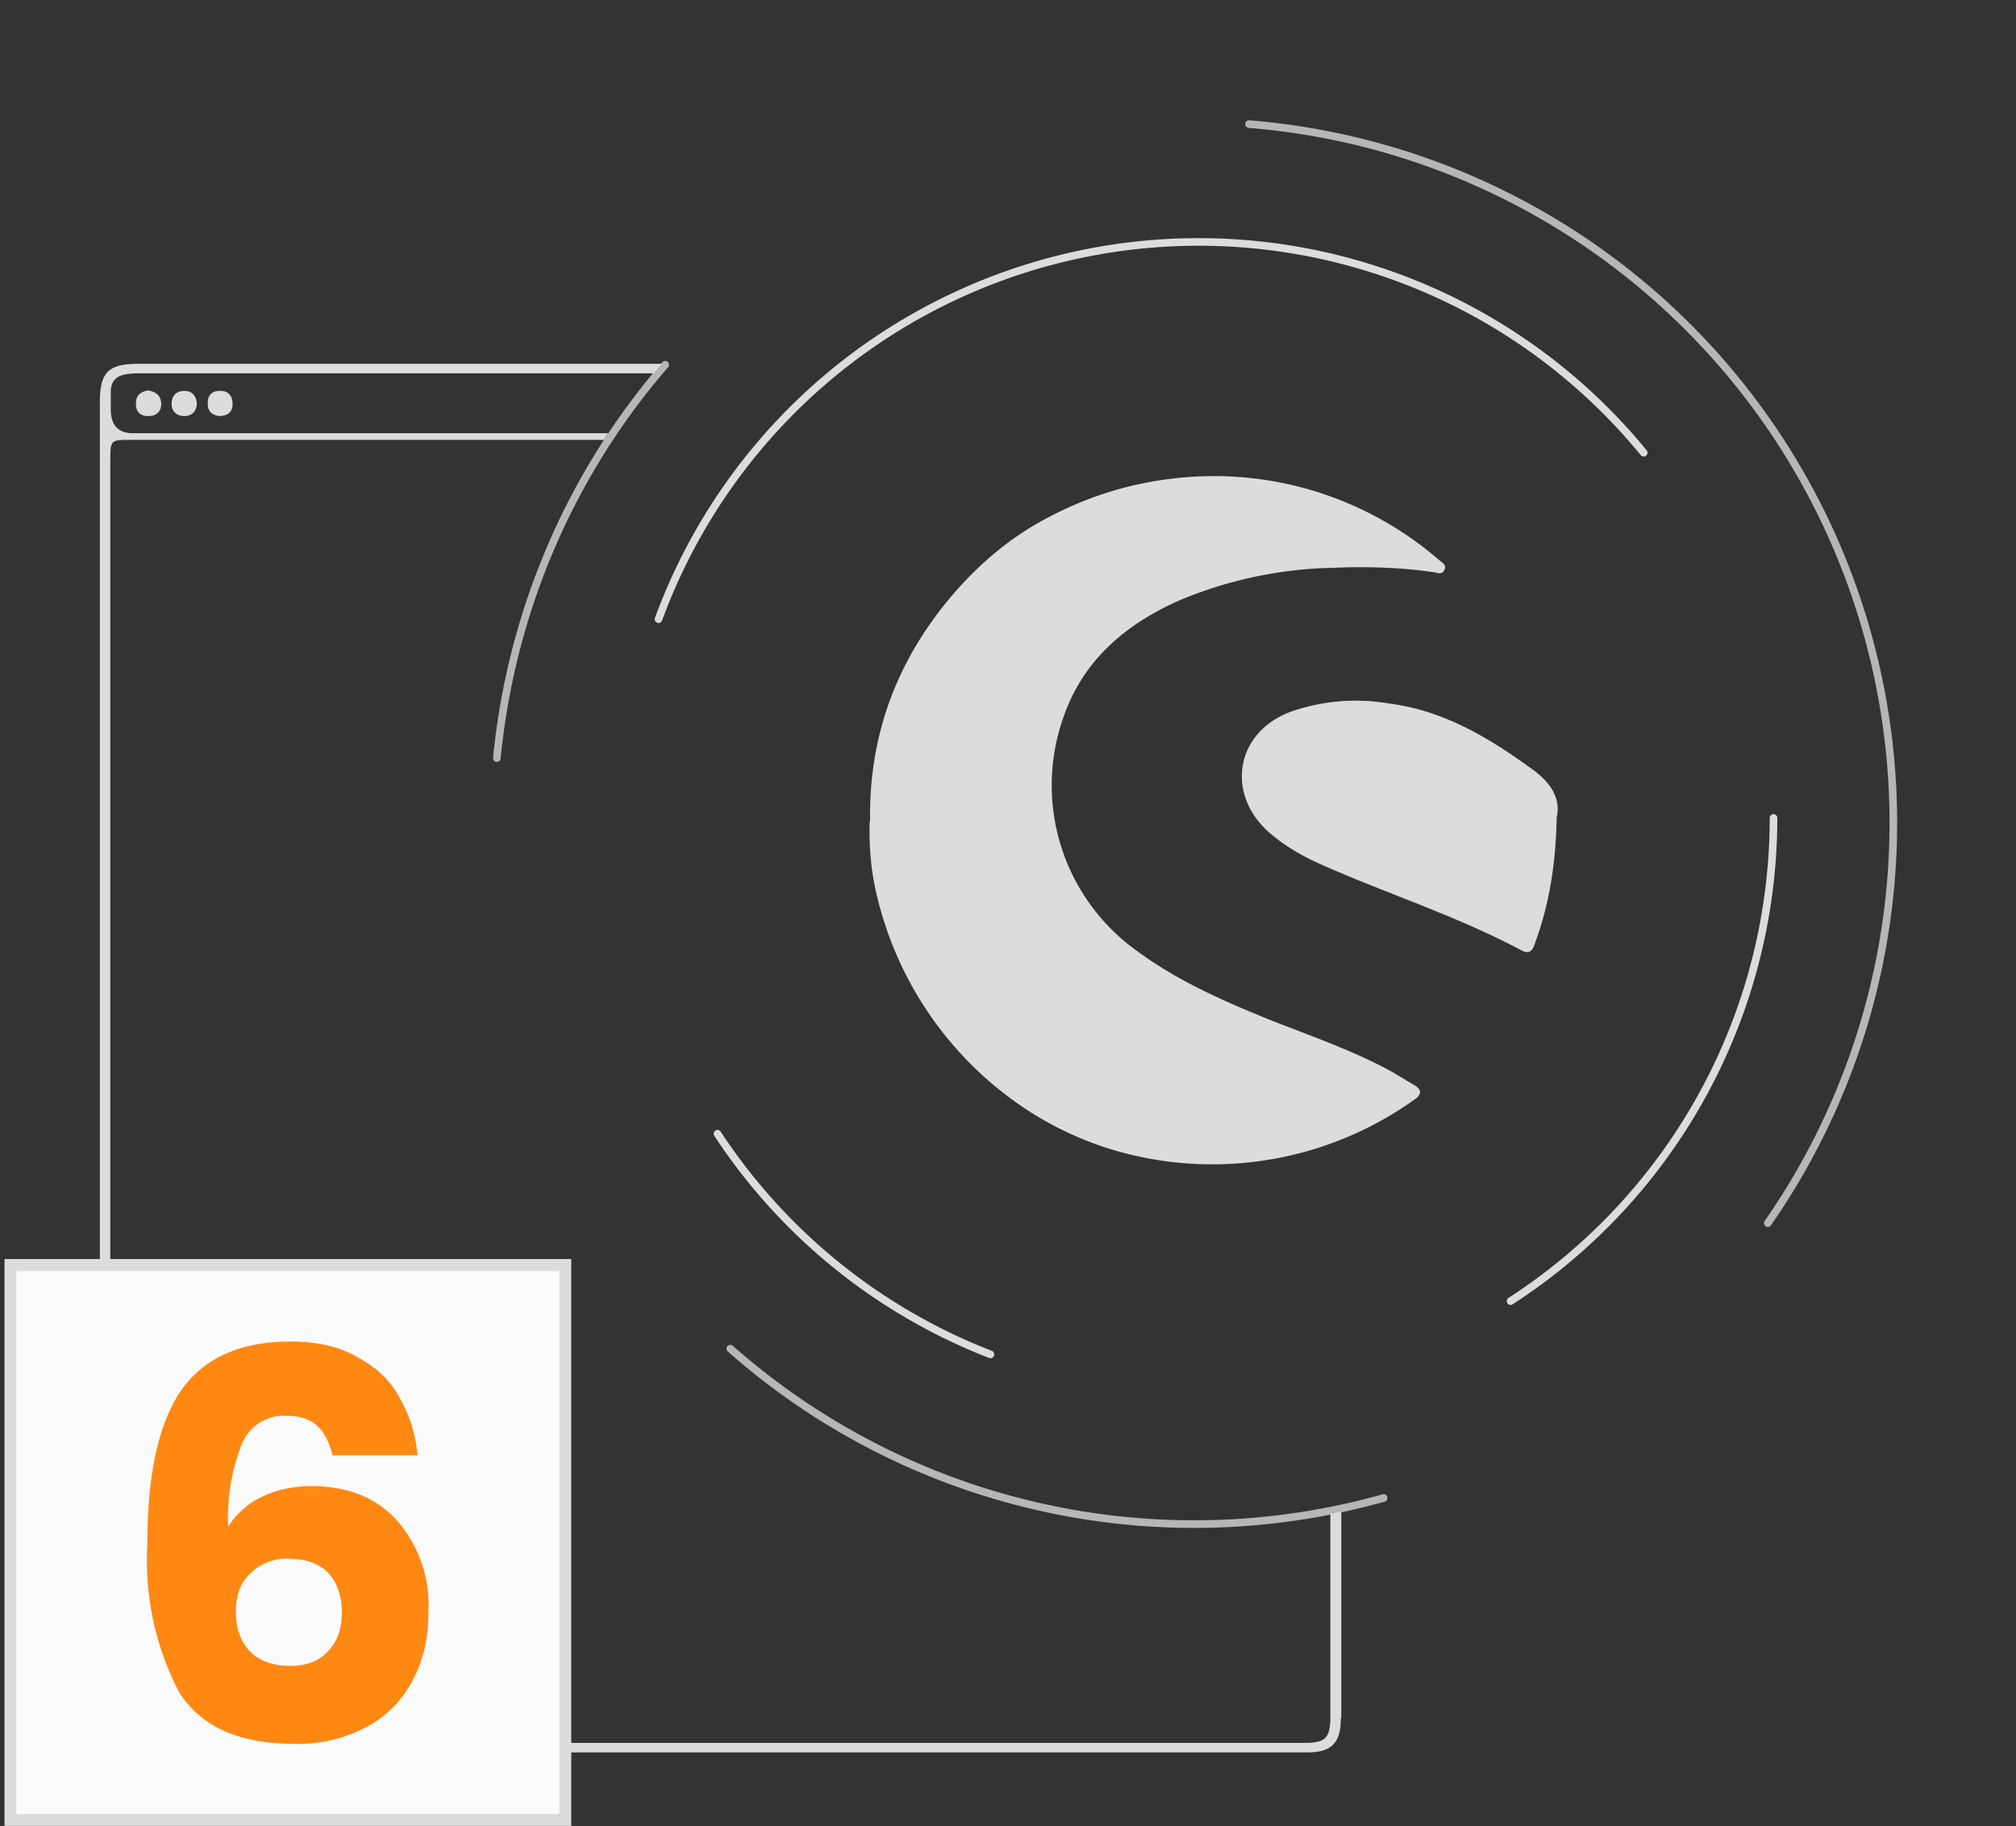
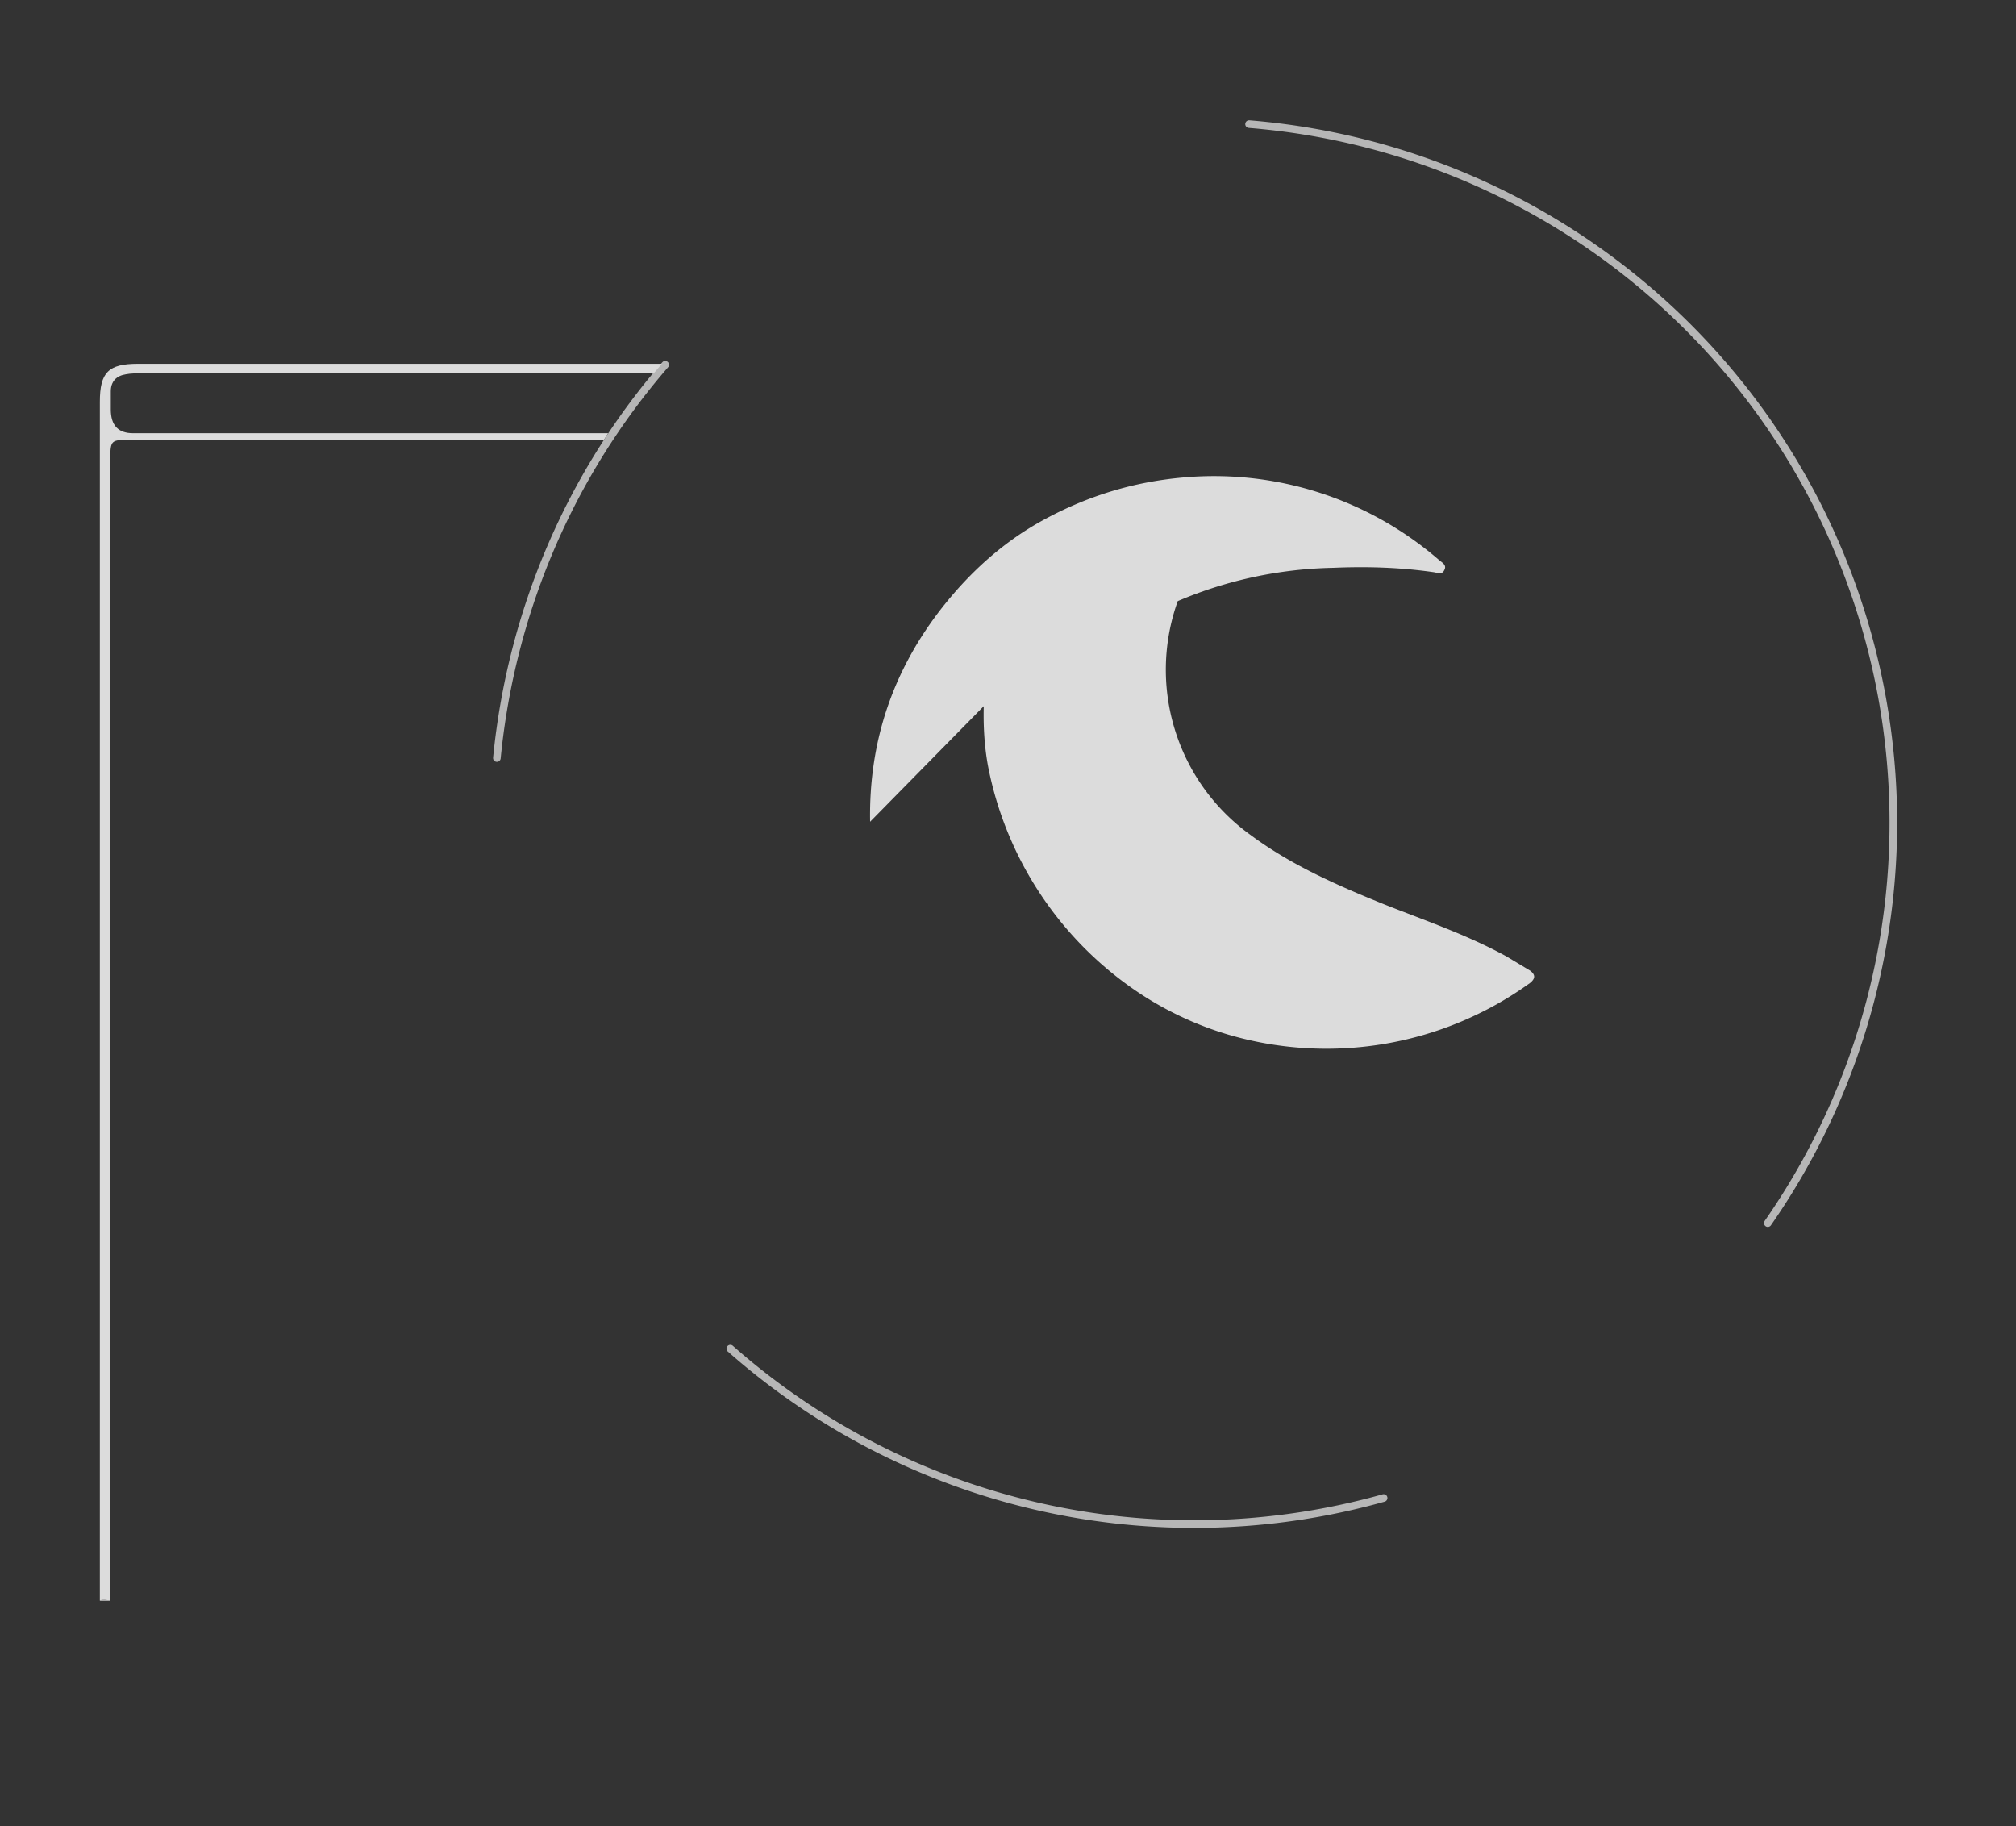
<svg xmlns="http://www.w3.org/2000/svg" fill="none" viewBox="0 0 424 384">
  <rect x="0" y="0" width="424" height="384" fill="#333333" stroke="none" />
-   <path fill="#DCDCDC" d="M183 172.8c-.3-17.2 5-32.1 15.2-45.1 6-7.6 13.1-14 21.7-18.6 9.1-4.9 18.7-7.8 29-8.7a72.3 72.3 0 0 1 53.8 17.4c.6.5 1.6 1 1.1 2-.5 1.2-1.5.6-2.4.5-7-1-14-1.2-21-.9a87.8 87.8 0 0 0-32.7 7c-11.1 5-19.9 12.5-24 24.3a42.8 42.8 0 0 0 15.2 49.1c8.6 6.4 18.4 10.7 28.3 14.7 8.6 3.4 17.4 6.4 25.6 10.9l5 3c1.2.9 1.1 1.7 0 2.6a73.2 73.2 0 0 1-63.7 10.8 70 70 0 0 1-20-9.7 74.3 74.3 0 0 1-30.3-46.7c-.8-4.3-1-8.7-.9-12.6Z" />
-   <path fill="#DCDCDC" d="M327.4 171.9c-.2 10-1.6 18.5-4.7 26.8-.5 1.4-1.2 1.9-2.6 1.2-13.3-7.1-27.6-11.7-41.3-17.7-4.2-1.8-8.2-4-11.7-7-9.3-8-7.4-20.9 4-25.4a41.2 41.2 0 0 1 20.8-1.9c11.4 1.4 20.9 7 30 13.6 4.3 3 6.4 6.4 5.5 10.4Z" />
-   <path stroke="#DCDCDC" stroke-linecap="round" stroke-width="1.6" d="M138.5 130.2a121 121 0 0 1 207.2-35M208.3 284.8a121 121 0 0 1-57.4-46.4M373 172a121 121 0 0 1-55.3 101.6" />
+   <path fill="#DCDCDC" d="M183 172.8c-.3-17.2 5-32.1 15.2-45.1 6-7.6 13.1-14 21.7-18.6 9.1-4.9 18.7-7.8 29-8.7a72.3 72.3 0 0 1 53.8 17.4c.6.5 1.6 1 1.1 2-.5 1.2-1.5.6-2.4.5-7-1-14-1.2-21-.9a87.8 87.8 0 0 0-32.7 7a42.8 42.8 0 0 0 15.2 49.1c8.6 6.4 18.4 10.7 28.3 14.7 8.6 3.4 17.4 6.4 25.6 10.9l5 3c1.2.9 1.1 1.7 0 2.6a73.2 73.2 0 0 1-63.7 10.8 70 70 0 0 1-20-9.7 74.3 74.3 0 0 1-30.3-46.7c-.8-4.3-1-8.7-.9-12.6Z" />
  <path stroke="#B6B6B6" stroke-linecap="round" stroke-width="1.6" d="M262.7 26.1a147.4 147.4 0 0 1 109.1 231.1M104.5 159.4c3-30.6 15.3-59.5 35.4-82.7M291 315a147.4 147.4 0 0 1-137.4-31.4" />
  <path fill="#DCDCDC" d="M279.8 111.4v.2c.7 0 1.5 0 2.3.2v-.4h-2.3ZM26.5 78.7c1-.2 2.2-.2 3.4-.2h107.6l1.7-2H29c-6.2 0-8 1.8-8 8v252l1.7-.2.5-.2v.5V96.5c0-4 .2-4 4.2-4H127l.9-1.4H28c-3.1 0-4.7-1.6-4.7-5v-3.8c0-2.1 1.2-3.3 3.2-3.6Z" />
-   <path fill="#DCDCDC" d="M31.2 82.1c1.7.3 2.7 1.2 2.7 2.9 0 1.6-1.1 2.5-2.7 2.5-1.8 0-2.7-1-2.6-2.8 0-1.6 1.1-2.4 2.6-2.6ZM46.2 87.5c-1.7-.2-2.6-1.1-2.5-2.9 0-1.6 1.1-2.5 2.7-2.4 1.7 0 2.6 1.2 2.5 2.9 0 1.6-1.1 2.3-2.7 2.4ZM41.4 84.7c0 1.7-.9 2.7-2.5 2.8-1.7 0-2.8-.9-2.8-2.6 0-1.7 1-2.7 2.7-2.7 1.6 0 2.4 1 2.6 2.5ZM282 111.8a22 22 0 0 0-2.2-.2v-.2h2.3v.4ZM282 361.3c0 5.3-2 7.2-7.1 7.2H28.8c-6 0-7.8-1.7-7.8-7.9v-24.1l1.7-.2.5-.2V361c0 4.5 1 5.5 5.5 5.5h245.6c4.5 0 5.5-1 5.5-5.6V318.3l2.3-.4v43.4Z" />
  <path fill="#DCDCDC" d="m22.7 336.3.5-.2v.5H21v-.1l1.7-.2ZM23.3 111.5v2.2-2.2ZM282 111.4v.4l-2.2-.2v-.2h2.3Z" />
-   <path fill="#FBFBFB" stroke="#DCDCDC" stroke-width="2.5" d="M2.2 266h116.7v116.7H2.2z" />
-   <path fill="#FF8813" d="M69.9 306c-.6-2.7-1.7-4.8-3.2-6.2-1.5-1.4-3.7-2.1-6.5-2.1a9.6 9.6 0 0 0-9.2 5.6 41.8 41.8 0 0 0-3 17.7 17 17 0 0 1 7.2-6.3c3.1-1.5 6.6-2.2 10.4-2.2 7.3 0 13.3 2.3 17.7 7a27 27 0 0 1 6.8 19.5c0 5.5-1.1 10.3-3.4 14.5a23.3 23.3 0 0 1-9.7 9.7 30.6 30.6 0 0 1-15 3.5c-11.7 0-19.7-3.6-24.3-10.8a60 60 0 0 1-6.7-31.4c0-14.4 2.3-25 7-32 4.9-7 12.6-10.4 23.1-10.4 5.7 0 10.5 1.1 14.3 3.4 4 2.2 6.9 5 8.8 8.7a29 29 0 0 1 3.6 11.8h-18Zm-9 21.7c-3.2 0-6 1-8.1 3-2.1 1.9-3.2 4.6-3.2 8.1 0 3.6 1 6.4 3 8.5 2 2 4.9 3 8.5 3 3.4 0 6-1 7.8-3 2-2 3-4.7 3-8.2 0-3.5-1-6.3-2.8-8.3-2-2-4.6-3-8.2-3Z" />
</svg>